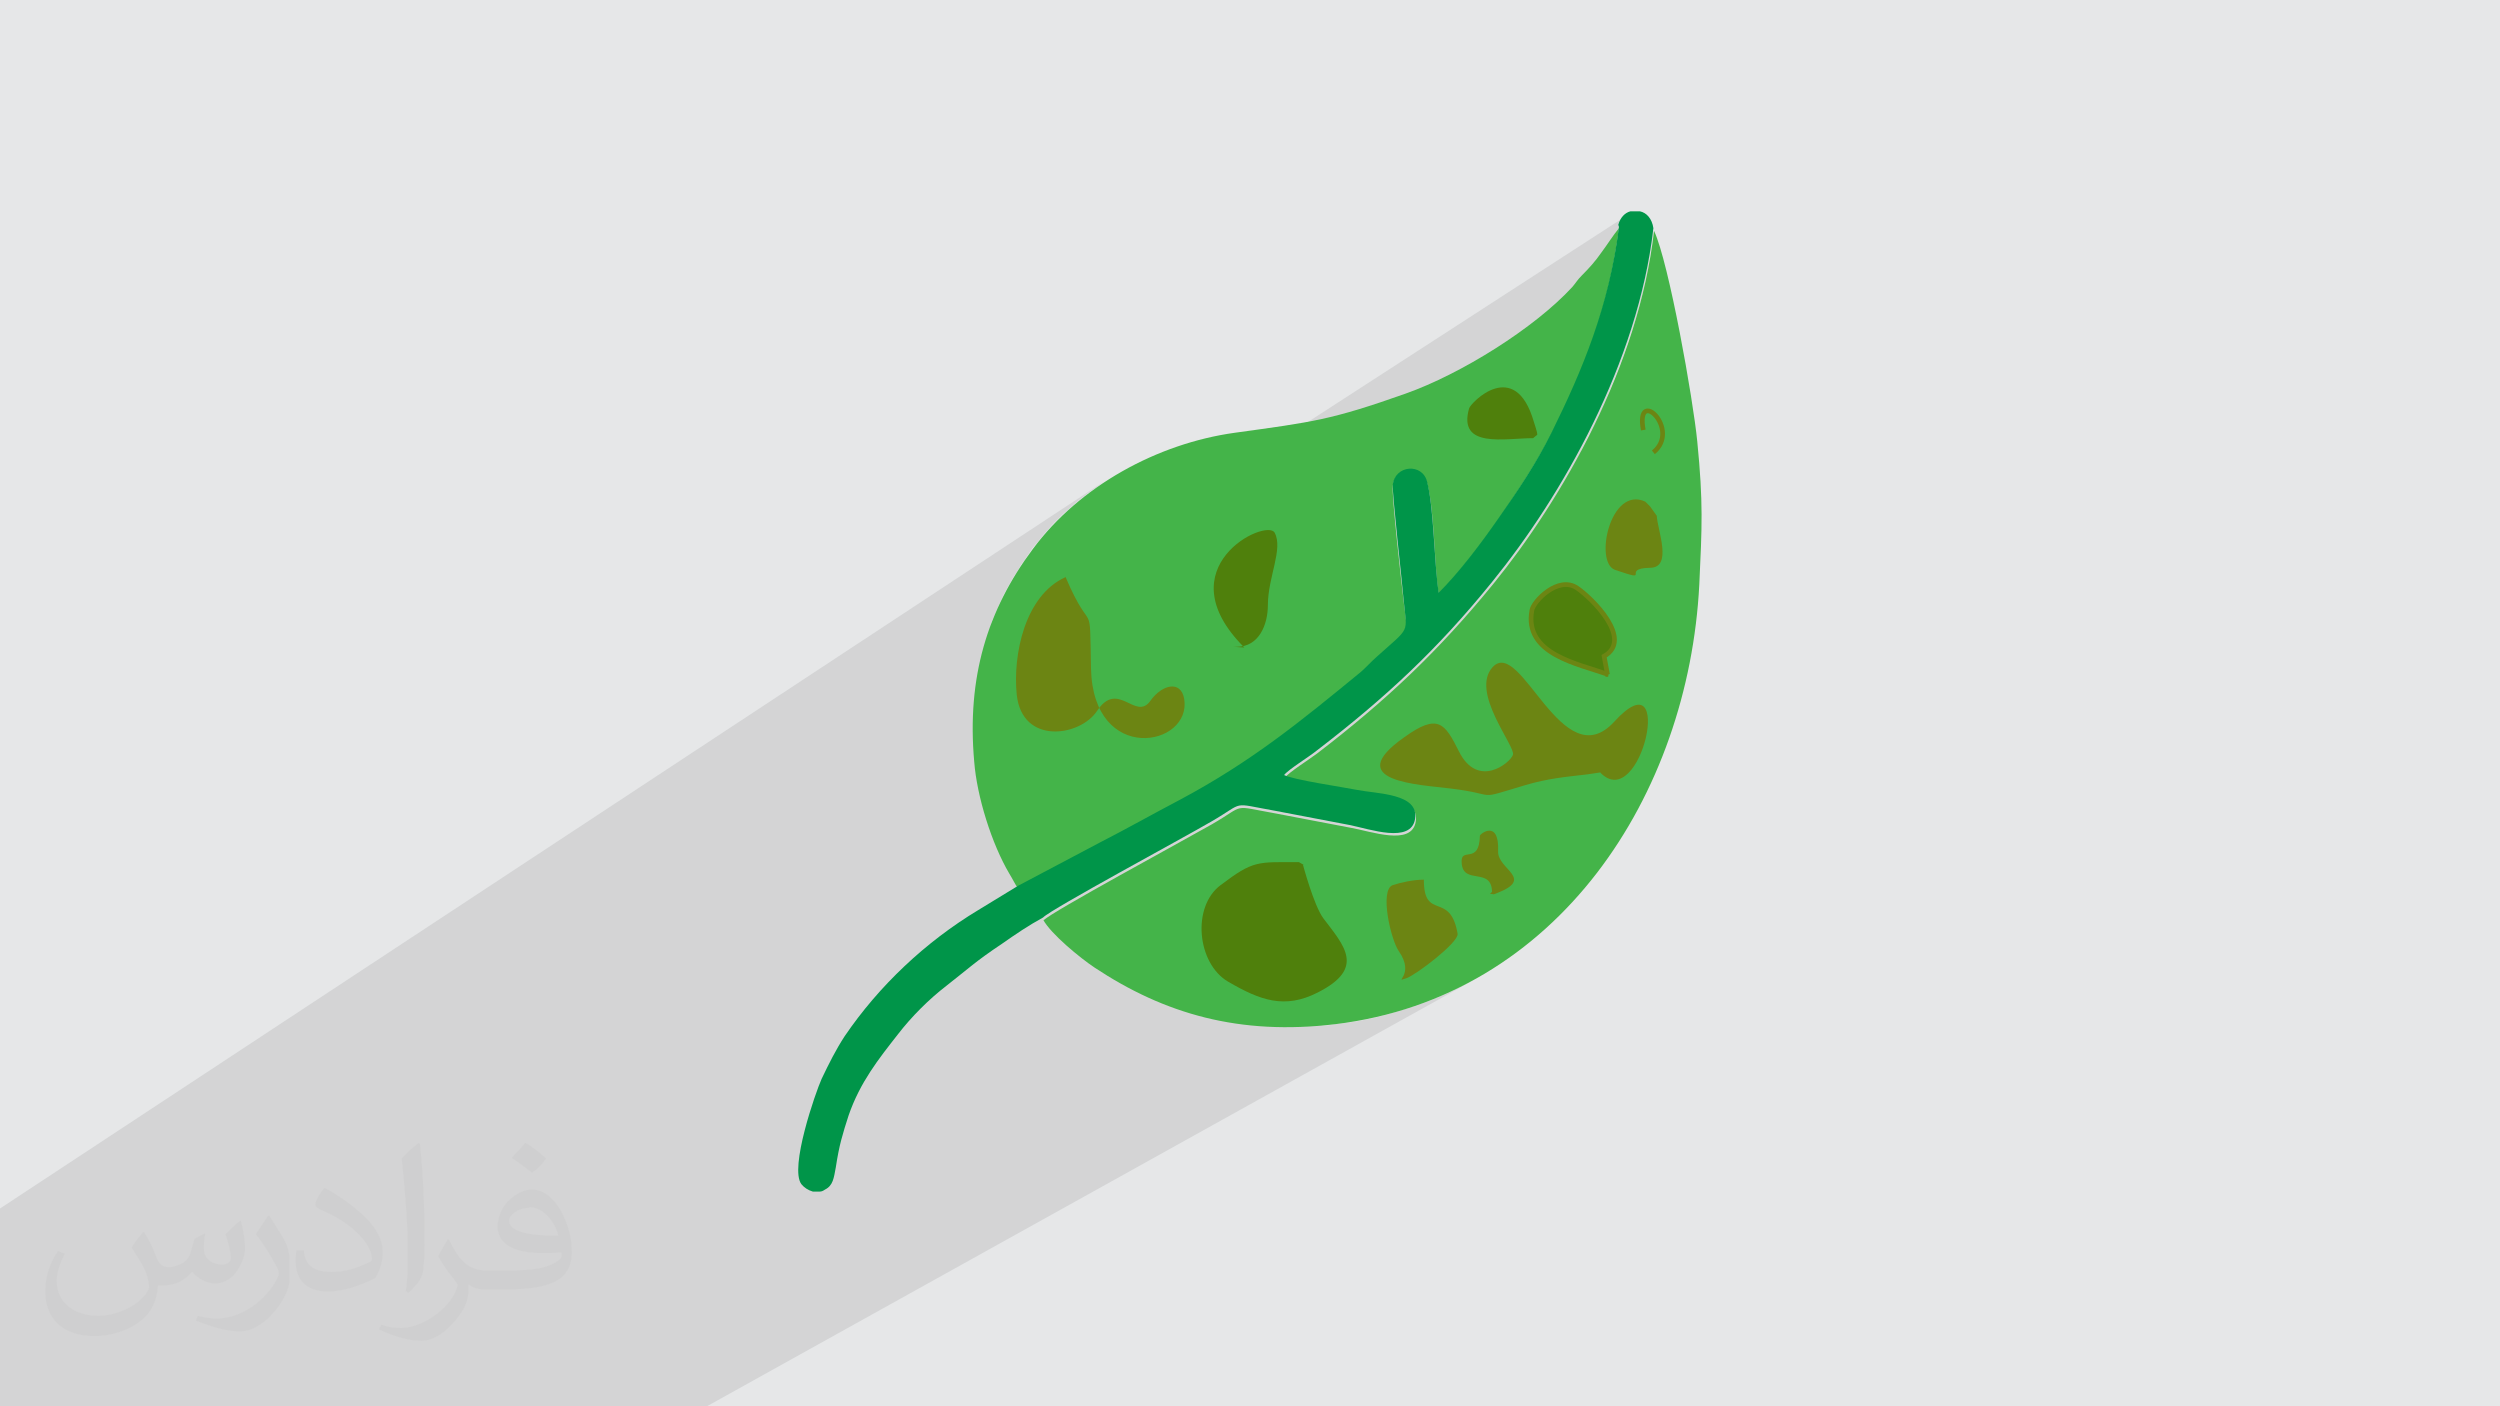
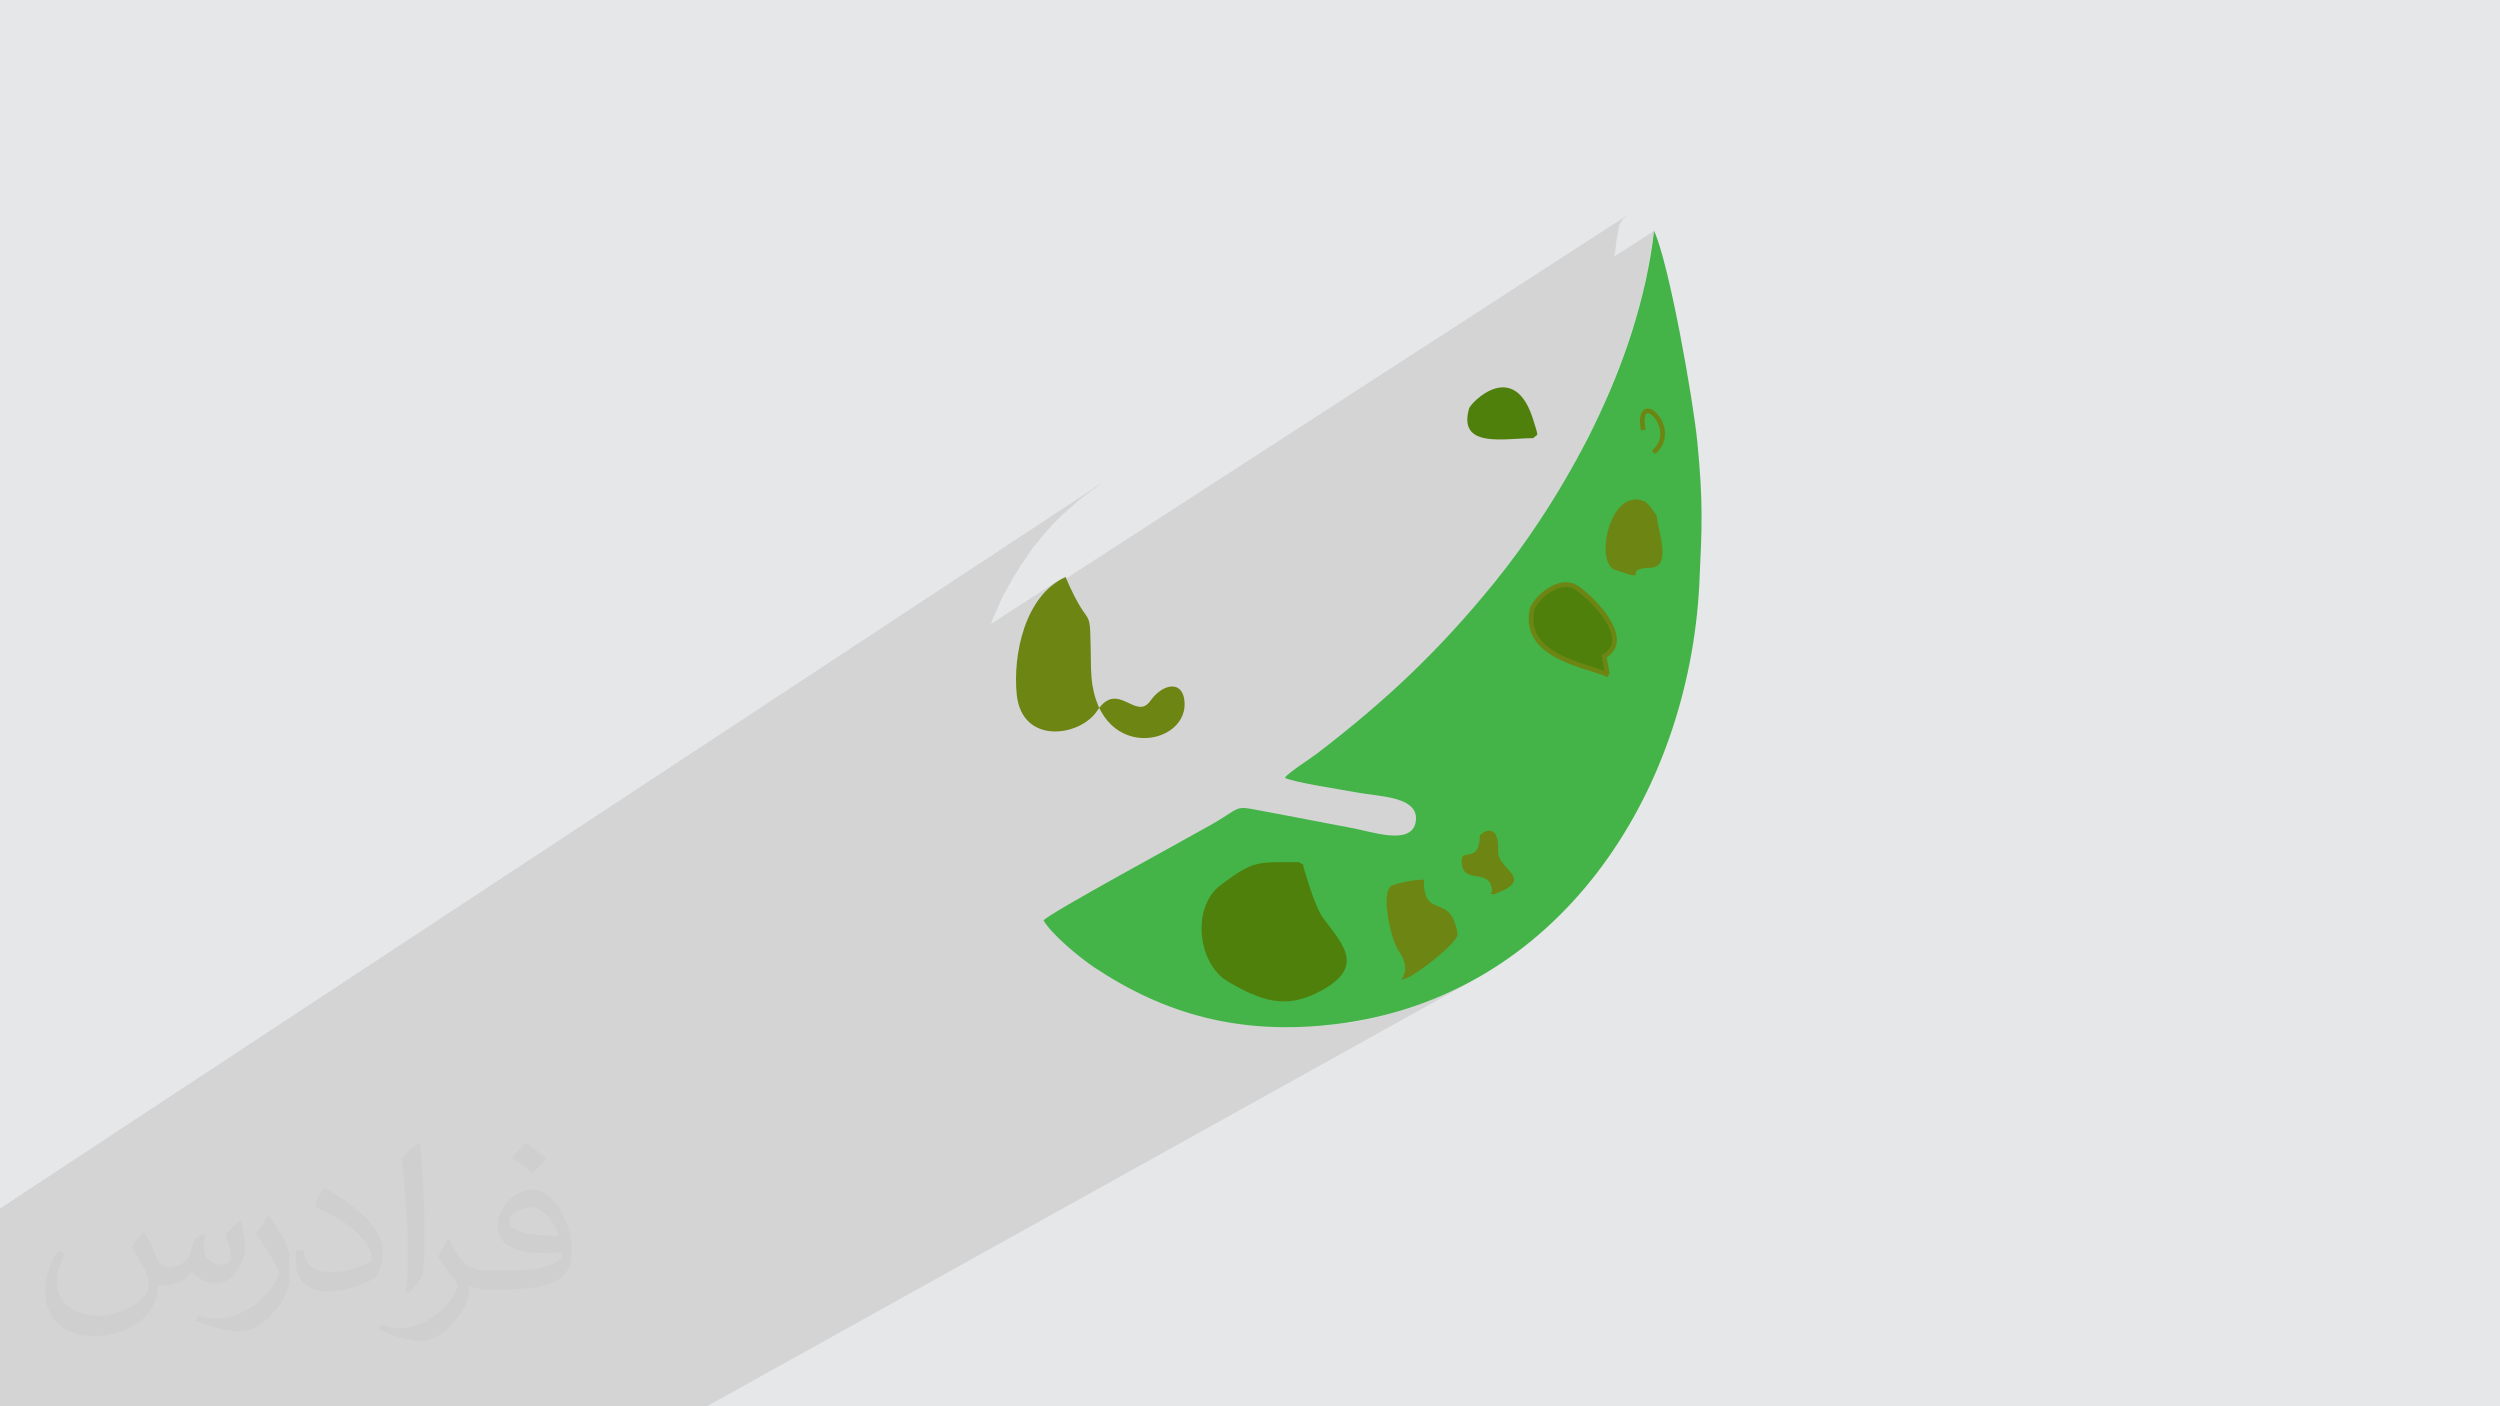
<svg xmlns="http://www.w3.org/2000/svg" xml:space="preserve" width="3.703in" height="2.083in" version="1.1" style="shape-rendering:geometricPrecision; text-rendering:geometricPrecision; image-rendering:optimizeQuality; fill-rule:evenodd; clip-rule:evenodd" viewBox="0 0 3703 2083" enable-background="new 0 0 512 512">
  <defs>
    <style type="text/css">
   
    .str0 {stroke:#6C8513;stroke-width:6.945}
    .fil7 {fill:none}
    .fil4 {fill:#009549}
    .fil3 {fill:#44B449}
    .fil5 {fill:#4F800C}
    .fil6 {fill:#6C8513}
    .fil0 {fill:#E6E7E8}
    .fil2 {fill:#373435;fill-opacity:0.031}
    .fil1 {fill:#373435;fill-opacity:0.102}
   
  </style>
  </defs>
  <g id="Layer_x0020_1">
    <polygon class="fil0" points="-3,0 3706,0 3706,2083 -3,2083 " />
    <polygon class="fil1" points="-3,1973 -3,2013 -3,2023 -3,2037 -3,2045 -3,2066 -3,2076 -3,2083 17,2083 19,2083 27,2083 34,2083 34,2083 73,2083 89,2083 107,2083 123,2083 135,2083 163,2083 199,2083 212,2083 216,2083 227,2083 238,2083 242,2083 242,2083 242,2083 248,2083 254,2083 266,2083 268,2083 274,2083 293,2083 339,2083 341,2083 342,2083 343,2083 343,2083 350,2083 354,2083 354,2083 355,2083 359,2083 367,2083 374,2083 377,2083 408,2083 413,2083 413,2083 473,2083 493,2083 494,2083 517,2083 537,2083 538,2083 548,2083 560,2083 598,2083 609,2083 624,2083 625,2083 633,2083 649,2083 659,2083 668,2083 671,2083 720,2083 721,2083 746,2083 748,2083 749,2083 752,2083 775,2083 869,2083 877,2083 954,2083 969,2083 1047,2083 2175,1456 2149,1469 2123,1480 2096,1490 2067,1499 2038,1507 2009,1513 1978,1517 1965,1519 1958,1519 2090,1445 2095,1442 2101,1438 2107,1434 2114,1429 2120,1424 2127,1419 2134,1413 2140,1408 2145,1403 2150,1397 2154,1393 2157,1389 2159,1385 2159,1382 2157,1371 2154,1363 2153,1361 2233,1315 2238,1311 2241,1307 2243,1304 2242,1300 2241,1297 2239,1293 2236,1290 2233,1286 2230,1282 2226,1278 2223,1274 2221,1270 2220,1265 2219,1261 2219,1257 2403,1152 2407,1148 2412,1144 2416,1140 2421,1134 2424,1128 2428,1121 2431,1114 2434,1107 2436,1099 2438,1092 2439,1085 2440,1078 2441,1071 2441,1065 2440,1059 2439,1054 2437,1050 2435,1046 2432,1044 2428,1043 2424,1044 2419,1045 2413,1048 2345,1088 2343,1087 2336,1085 2330,1082 2323,1078 2317,1073 2311,1068 2305,1062 2299,1056 2295,1051 2382,999 2377,972 2384,967 2389,961 2391,955 2392,948 2392,941 2389,933 2386,926 2382,918 2377,911 2371,903 2365,897 2362,894 2455,839 2458,836 2460,832 2462,828 2463,822 2463,817 2463,811 2462,804 2461,798 2459,791 2458,785 2457,779 2456,774 2455,769 2454,764 2445,751 2438,743 2428,740 2419,741 2411,743 2212,864 2221,854 2231,841 2240,828 2250,815 2260,801 2270,787 2279,774 2449,669 2456,663 2460,655 2462,648 2463,641 2462,633 2460,627 2457,621 2453,616 2449,612 2445,609 2441,608 2437,609 2341,669 2344,664 2352,647 2361,631 2369,614 2377,597 2384,579 2391,562 2398,544 2405,526 2411,508 2417,490 2423,472 2428,453 2433,435 2437,416 2441,398 2444,379 2447,361 2450,342 2391,380 2391,380 2393,369 2394,358 2396,347 2398,336 2399,332 2401,329 2403,326 2405,323 2408,321 2410,319 1579,857 1578,854 1572,857 1567,860 1468,924 1470,918 1474,909 1478,900 1482,891 1486,882 1491,873 1496,864 1501,855 1507,846 1512,837 1518,829 1524,820 1530,811 1537,803 1544,794 1551,786 1558,778 1566,770 1574,762 1582,755 1590,748 1598,741 1607,734 1616,727 1625,721 1634,714 -3,1792 -3,1816 -3,1877 -3,1879 " />
    <path class="fil2" d="M214 1826c7,11 12,21 16,32 3,7 5,19 21,19 4,0 11,-2 17,-5 7,-3 12,-9 14,-16l6 -21 15 -8 1 1c-2,8 -2,15 -2,21 0,18 15,24 27,24 7,0 13,-3 13,-10 0,-8 -4,-23 -8,-35 7,-7 14,-14 22,-20l1 1c4,15 6,30 6,40 0,10 -4,20 -8,27 -7,14 -20,25 -36,25 -12,0 -25,-6 -34,-17l-1 0c-9,11 -22,20 -43,20l-7 0c-1,14 -4,24 -9,33 -13,25 -50,42 -85,42 -49,0 -73,-28 -73,-66 0,-23 8,-45 19,-60l10 4c-7,14 -12,27 -12,40 0,35 29,52 62,52 31,0 68,-20 75,-42 -2,-25 -12,-36 -26,-59 4,-7 10,-15 17,-23l1 0 0 0 1 1 0 0 0 0 0 0zm565 -133c10,6 20,14 30,23 -6,8 -12,15 -21,21 -10,-8 -20,-15 -30,-22 7,-8 14,-15 20,-22l1 0zm5 96c-17,0 -30,11 -30,19 0,17 33,23 73,22 -5,-20 -22,-42 -43,-42l0 0 0 1 0 0 0 0 0 0zm-37 93c22,0 41,-1 55,-4 16,-4 30,-12 30,-18 0,-2 0,-3 -1,-5 -9,1 -19,1 -29,1 -29,0 -52,-7 -61,-23 -2,-4 -4,-10 -4,-15 0,-16 7,-32 19,-42 10,-9 21,-14 32,-14 20,0 37,17 48,42 6,14 11,30 11,51 0,14 -4,25 -12,34 -16,16 -45,21 -90,21l-20 0 0 0 -5 0c-11,0 -19,-2 -25,-7l-1 0c0,3 0,5 0,7 0,10 -3,23 -10,33 -20,30 -42,43 -60,43 -19,0 -42,-7 -63,-17l4 -7c7,3 16,5 29,5 34,0 78,-33 84,-64 -1,-2 -4,-6 -7,-10 -10,-12 -16,-22 -22,-32 5,-10 10,-18 14,-25l2 0c14,29 27,46 57,46l4 0 0 0 21 0 0 0 0 0 0 0 0 0 0 0zm-146 31c2,-14 3,-29 3,-43l0 -21c0,-39 -5,-96 -9,-133 7,-8 17,-17 25,-23l2 1c5,47 7,101 7,151 0,13 -1,26 -2,35 -1,12 -7,21 -22,35l-3 -2 0 0 -1 0 0 0 0 0 0 0zm-151 -62c1,19 10,33 41,33 20,0 36,-5 55,-14 3,-1 5,-3 5,-5 0,-12 -9,-27 -24,-41 -14,-13 -34,-25 -52,-32 -6,-3 -8,-5 -8,-8 0,-5 7,-17 13,-24l2 0c20,11 43,27 60,44 16,16 25,33 25,51 0,13 -4,26 -11,38 -22,11 -47,20 -70,20 -29,0 -48,-14 -48,-45 0,-3 0,-9 1,-16l10 0 0 0 1 -1 0 0 0 0 0 0zm-52 -52l18 29c7,11 13,22 13,41l0 24c0,19 -12,40 -32,60 -16,14 -29,19 -42,19 -19,0 -40,-6 -65,-16l3 -7c8,2 17,4 28,4 36,0 72,-26 89,-58 2,-4 3,-7 3,-9 0,-4 -2,-8 -4,-11 -9,-17 -19,-33 -30,-47 6,-9 12,-18 18,-27l2 0 0 0 -1 -2z" />
    <g id="_2694391670112">
      <g>
        <path class="fil3" d="M1545 1362c11,21 55,57 76,71 104,69 215,101 357,84 330,-40 523,-340 539,-651 4,-86 6,-121 -3,-212 -6,-62 -42,-265 -64,-312 -23,200 -135,396 -239,524 -80,98 -157,171 -260,250 -12,9 -42,28 -48,36 13,7 87,18 108,22 30,6 92,5 86,43 -6,37 -67,14 -97,9 -37,-7 -73,-14 -110,-21 -68,-12 -43,-14 -95,16 -42,24 -238,130 -249,142z" />
-         <path class="fil3" d="M1508 1314l121 -64c41,-21 78,-42 118,-63 107,-57 180,-118 269,-190 8,-7 15,-15 23,-22 52,-46 46,-33 40,-85 -3,-25 -18,-157 -16,-170 3,-30 43,-33 51,-4 11,41 10,118 17,164 30,-31 62,-72 89,-111 27,-40 54,-80 78,-126 47,-92 85,-186 100,-305 -9,11 -17,24 -26,36 -9,13 -18,23 -29,34 -7,7 -8,10 -14,17 -56,61 -165,129 -247,158 -110,39 -137,42 -253,58 -115,16 -230,79 -299,172 -68,91 -98,191 -87,315 4,52 26,122 52,166 5,8 8,15 13,22z" />
      </g>
-       <path class="fil4" d="M2398 336c-15,119 -54,212 -100,305 -23,46 -50,86 -78,126 -27,39 -59,81 -89,111 -7,-47 -7,-124 -17,-164 -7,-29 -48,-25 -51,4 -1,13 14,145 16,170 5,52 11,39 -40,85 -8,7 -15,15 -23,22 -89,73 -162,133 -269,190 -40,21 -77,42 -118,63l-121 64 -59 36c-78,47 -147,112 -198,187 -13,20 -23,40 -34,63 -9,20 -48,132 -30,156 4,5 10,9 17,11l10 0c3,0 5,-1 8,-3 12,-6 13,-17 16,-33 5,-33 10,-49 19,-77 17,-49 44,-83 73,-120 20,-26 46,-52 72,-72 32,-25 43,-36 82,-62 20,-14 39,-27 61,-39 11,-12 208,-118 249,-142 52,-30 27,-28 95,-16 37,7 73,14 110,21 30,6 91,28 97,-9 6,-38 -56,-37 -86,-43 -20,-4 -95,-15 -108,-22 6,-8 37,-27 48,-36 103,-79 180,-151 260,-250 104,-128 216,-325 239,-524 -2,-14 -10,-23 -20,-25l-14 0c-8,2 -15,9 -18,20z" />
    </g>
    <path class="fil5" d="M1930 1281c0,0 16,60 30,79 31,41 63,74 -8,110 -49,25 -85,12 -133,-16 -46,-27 -54,-111 -11,-143 49,-37 54,-34 116,-34l7 4z" />
    <path class="fil6" d="M2109 1303c0,62 39,16 50,80 2,13 -63,62 -76,66 -21,7 14,-4 -11,-40 -12,-17 -29,-91 -9,-98 12,-4 31,-8 45,-8l1 0z" />
    <path class="fil6" d="M2210 1322c0,-39 -43,-10 -45,-44 -2,-25 26,4 27,-40 0,-3 29,-25 27,23 -1,27 55,40 -2,62 -7,3 -3,1 -10,1l3 -3z" />
    <path class="fil5 str0" d="M2382 999c-45,-16 -125,-30 -113,-95 2,-13 39,-52 67,-33 22,15 84,76 40,101l5 27z" />
    <path class="fil6" d="M1578 854c40,94 36,25 38,136 3,144 150,116 138,45 -5,-28 -33,-21 -50,3 -22,31 -48,-32 -79,15 -25,38 -111,51 -119,-24 -6,-59 12,-147 72,-174z" />
-     <path class="fil5" d="M1843 959c-119,-119 33,-192 45,-170 13,24 -10,66 -10,107 0,29 -13,62 -46,62 -2,0 -4,0 -6,0l16 1z" />
-     <path class="fil6" d="M2370 1144c61,64 113,-176 21,-75 -77,84 -138,-126 -180,-81 -34,37 34,117 30,130 -4,12 -52,51 -80,-5 -21,-42 -31,-57 -81,-21 -94,66 22,70 69,76 74,9 33,18 110,-5 34,-10 58,-12 92,-16l20 -3z" />
    <path class="fil6" d="M2454 764c1,21 24,77 -10,77 -45,1 6,23 -52,3 -31,-11 -7,-125 45,-101l7 7 10 14z" />
    <path class="fil7 str0" d="M2434 637c-12,-66 57,-1 15,33" />
    <path class="fil5" d="M2271 649c-42,0 -112,16 -95,-44 2,-8 68,-77 96,20 1,4 5,14 5,19l-5 4z" />
  </g>
</svg>